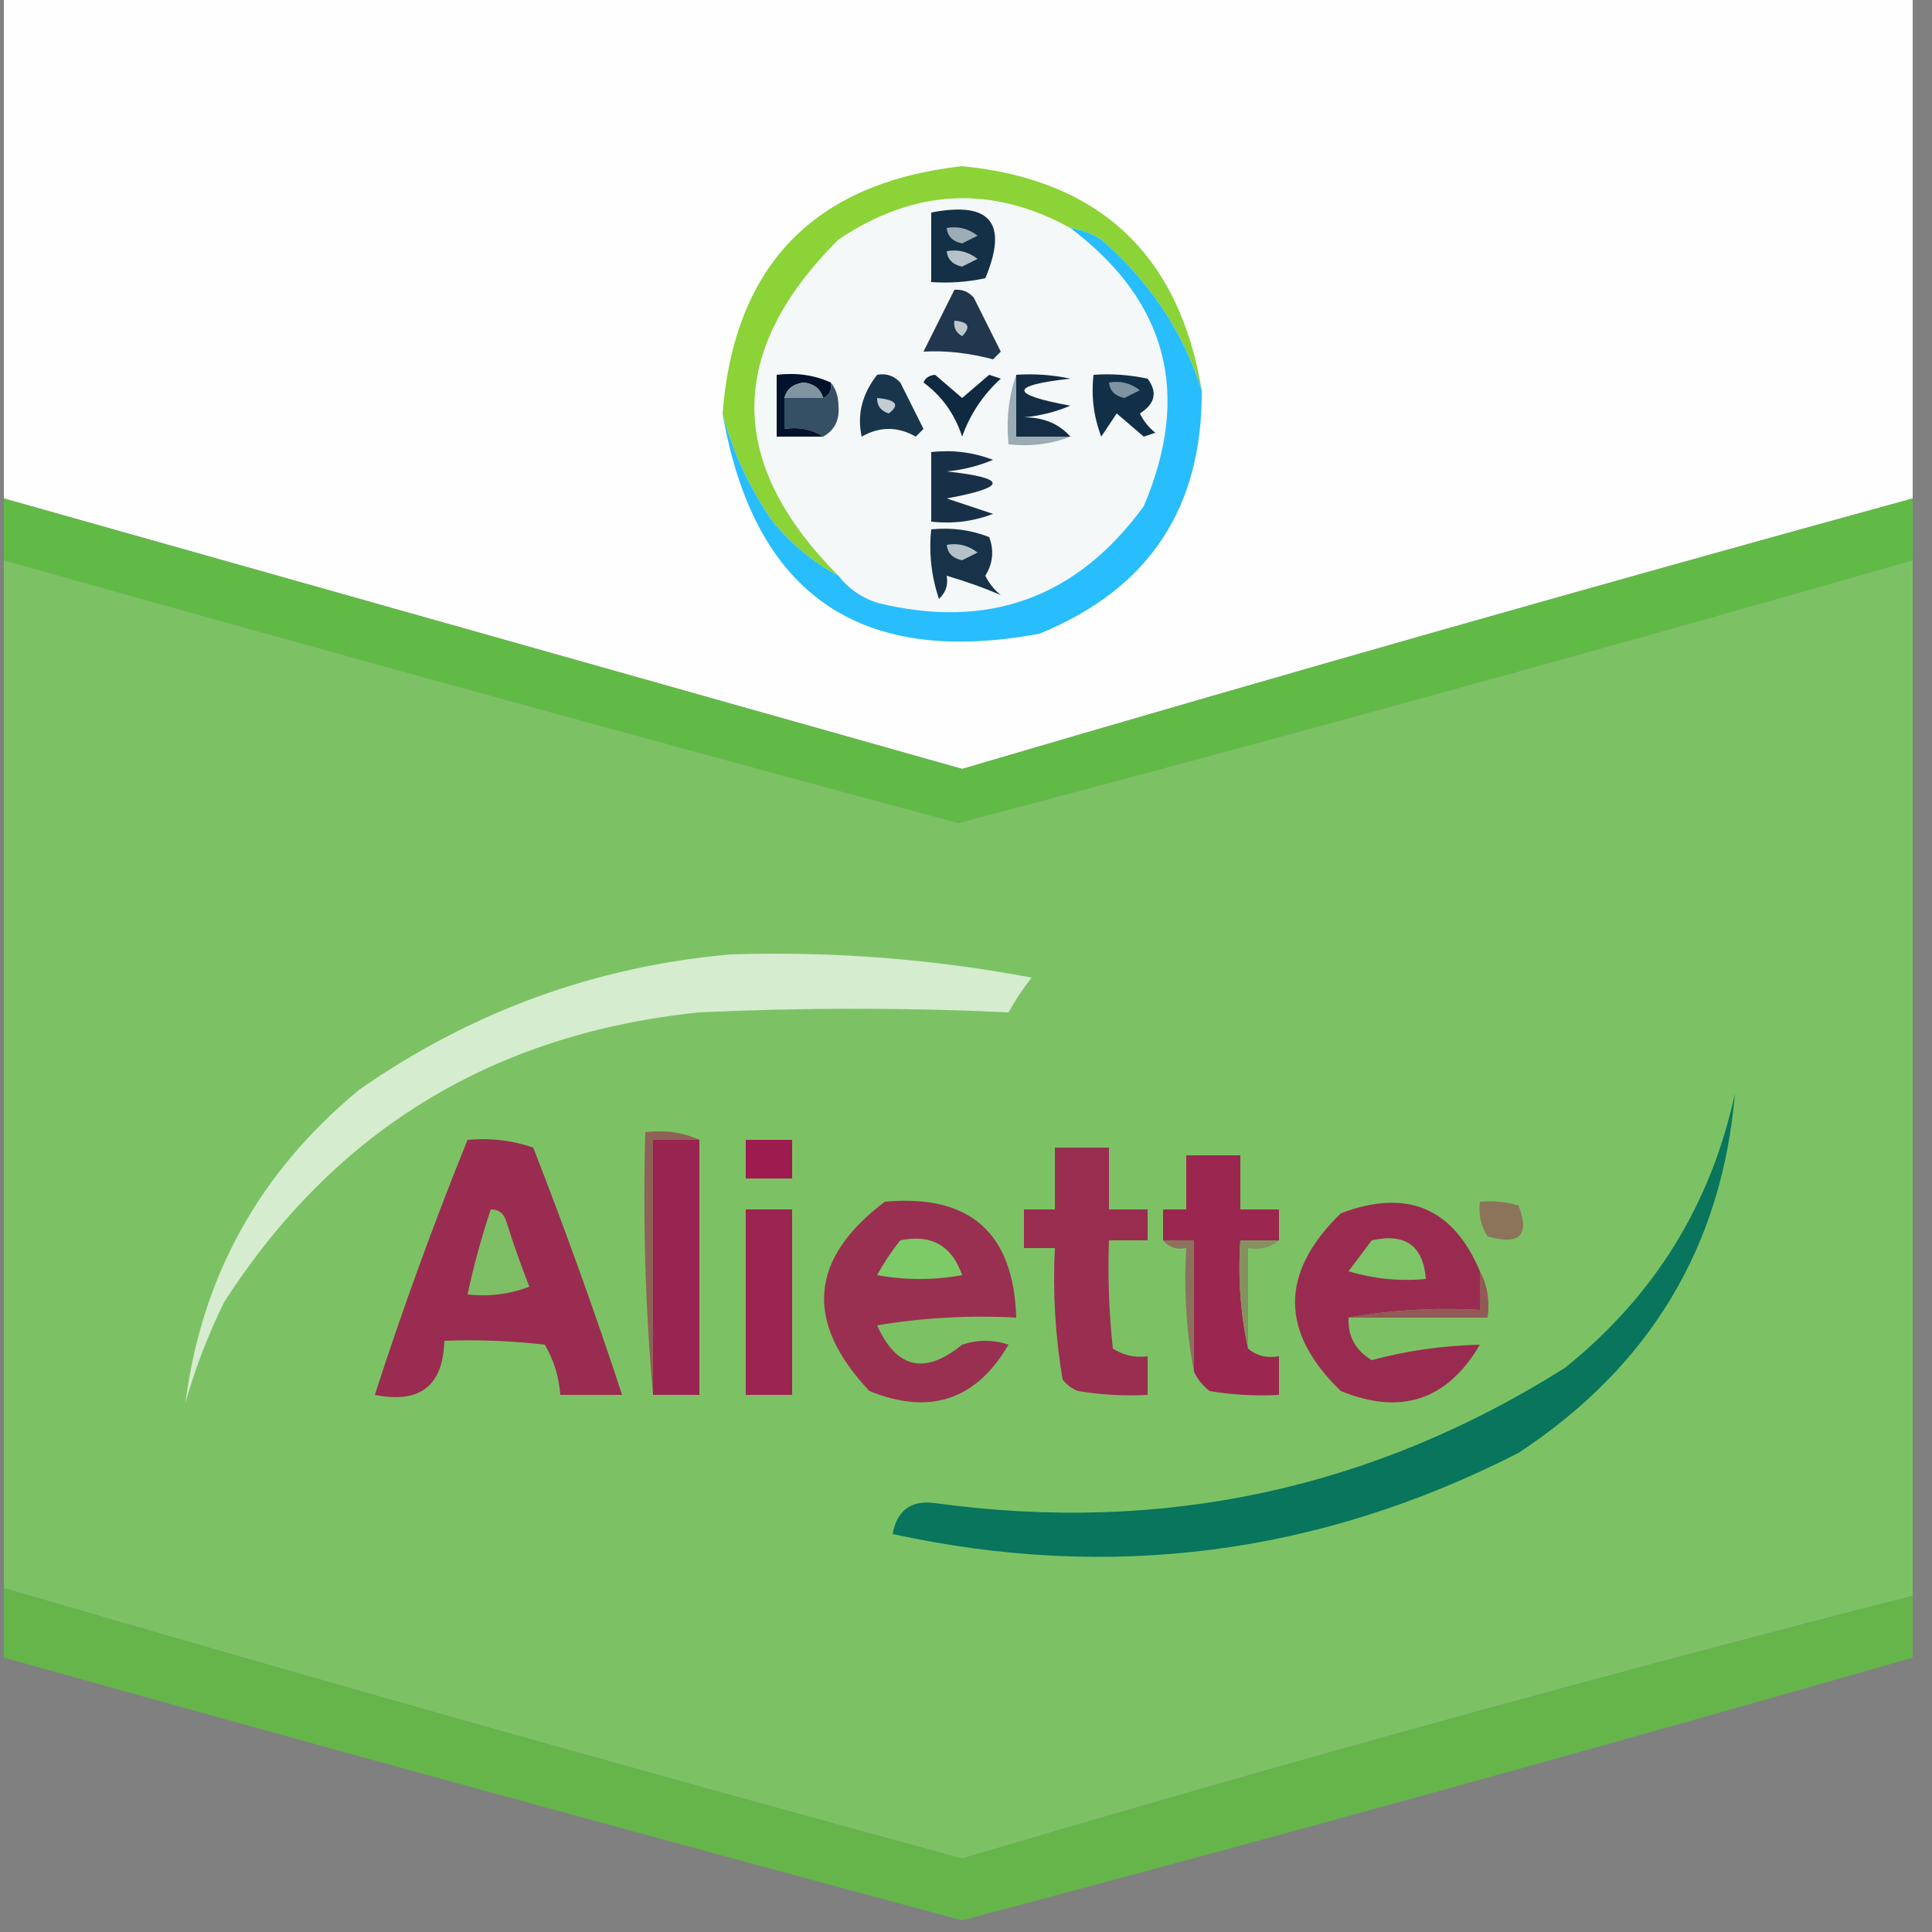
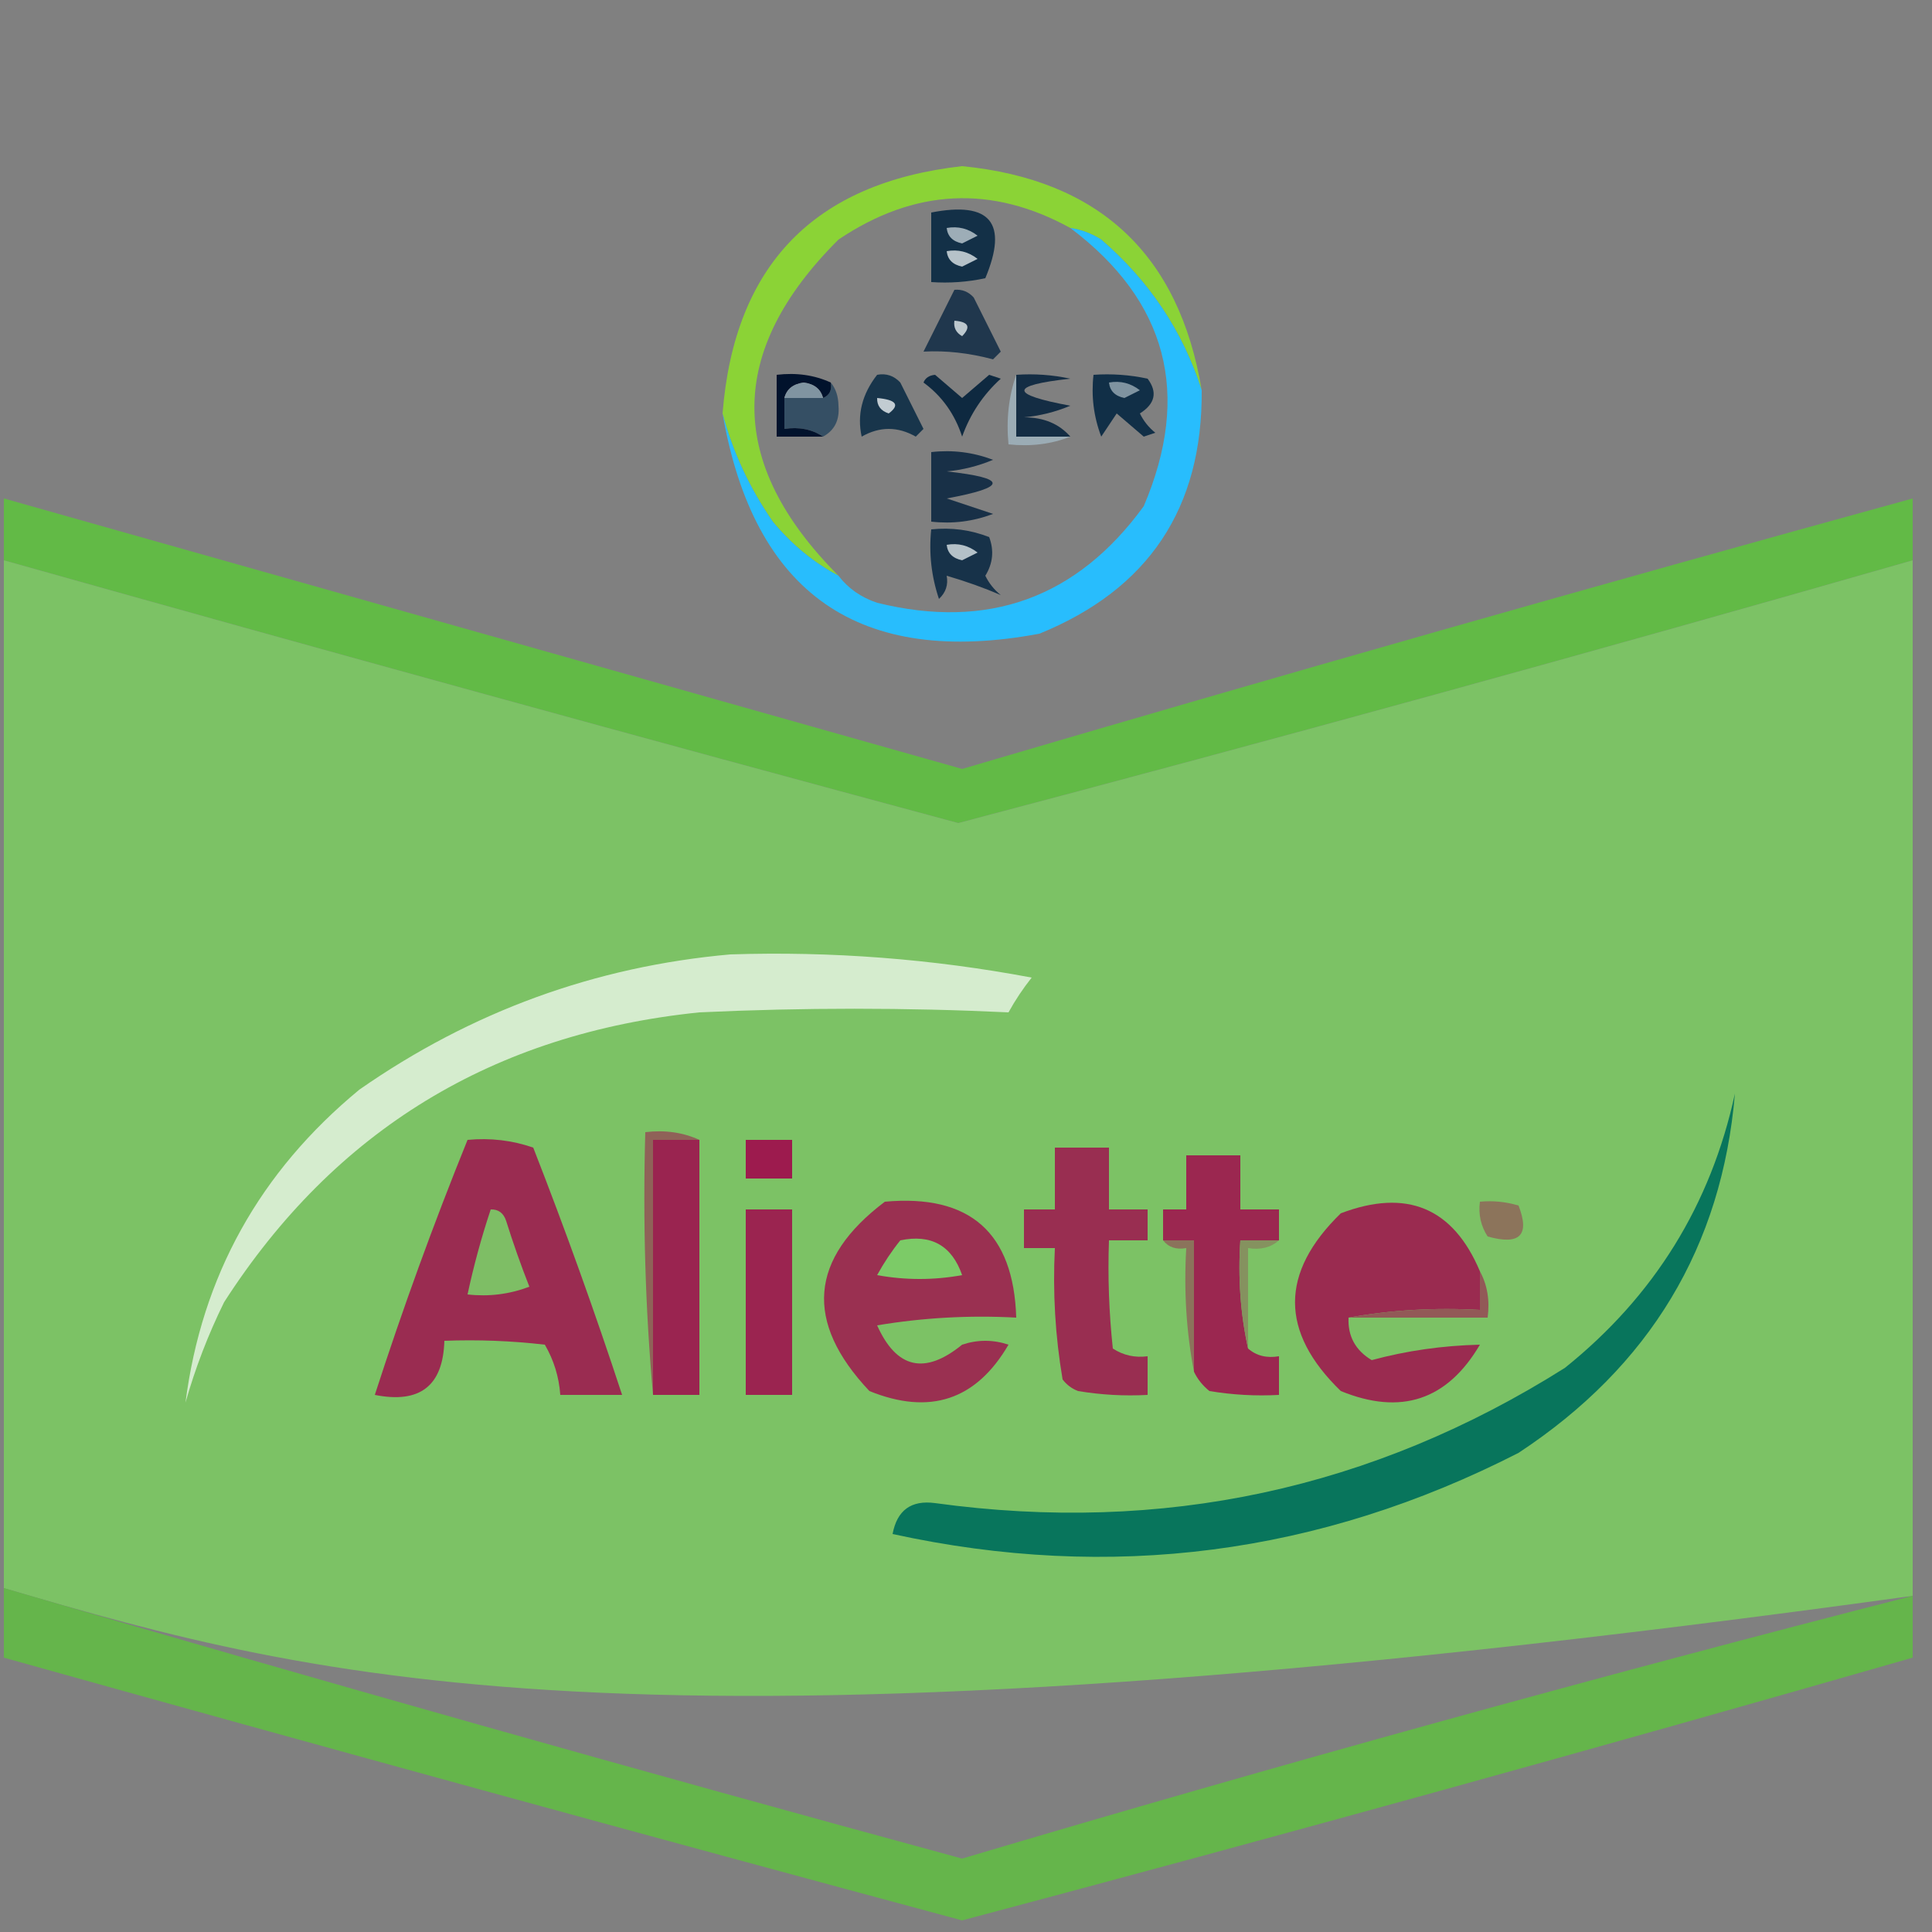
<svg xmlns="http://www.w3.org/2000/svg" version="1.1" width="250px" height="250px" style="shape-rendering:geometricPrecision; text-rendering:geometricPrecision; image-rendering:optimizeQuality; fill-rule:evenodd; clip-rule:evenodd">
  <rect width="100%" height="100%" fill="#808080" stroke="none" />
  <g>
-     <path style="opacity:0.996" fill="#fefefe" d="M 0.5,-0.5 C 82.833,-0.5 165.167,-0.5 247.5,-0.5C 247.5,21.167 247.5,42.833 247.5,64.5C 206.434,75.783 165.434,87.45 124.5,99.5C 83.196,87.84 41.863,76.173 0.5,64.5C 0.5,42.833 0.5,21.167 0.5,-0.5 Z" />
-   </g>
+     </g>
  <g>
-     <path style="opacity:1" fill="#f5f8f8" d="M 138.5,29.5 C 151.032,38.958 154.199,50.958 148,65.5C 139.367,77.379 127.867,81.546 113.5,78C 111.416,77.303 109.749,76.136 108.5,74.5C 93.992,59.95 93.992,45.45 108.5,31C 118.313,24.403 128.313,23.903 138.5,29.5 Z" />
-   </g>
+     </g>
  <g>
    <path style="opacity:1" fill="#8bd336" d="M 155.5,50.5 C 153.063,42.867 148.729,36.367 142.5,31C 141.255,30.209 139.922,29.709 138.5,29.5C 128.313,23.903 118.313,24.403 108.5,31C 93.992,45.45 93.992,59.95 108.5,74.5C 105.269,72.78 102.436,70.447 100,67.5C 96.975,63.123 94.808,58.456 93.5,53.5C 95.015,34.318 105.349,23.651 124.5,21.5C 142.244,23.244 152.577,32.91 155.5,50.5 Z" />
  </g>
  <g>
    <path style="opacity:1" fill="#133047" d="M 120.5,27.5 C 128.159,26.01 130.492,28.843 127.5,36C 125.19,36.497 122.857,36.663 120.5,36.5C 120.5,33.5 120.5,30.5 120.5,27.5 Z" />
  </g>
  <g>
    <path style="opacity:1" fill="#9dadb7" d="M 122.5,29.5 C 123.978,29.238 125.311,29.571 126.5,30.5C 125.833,30.833 125.167,31.167 124.5,31.5C 123.287,31.253 122.62,30.586 122.5,29.5 Z" />
  </g>
  <g>
    <path style="opacity:1" fill="#b6c2c9" d="M 122.5,32.5 C 123.978,32.238 125.311,32.571 126.5,33.5C 125.833,33.833 125.167,34.167 124.5,34.5C 123.287,34.253 122.62,33.586 122.5,32.5 Z" />
  </g>
  <g>
    <path style="opacity:1" fill="#20374d" d="M 123.5,37.5 C 124.496,37.414 125.329,37.748 126,38.5C 127.167,40.833 128.333,43.167 129.5,45.5C 129.167,45.833 128.833,46.167 128.5,46.5C 125.394,45.672 122.394,45.339 119.5,45.5C 120.847,42.807 122.18,40.14 123.5,37.5 Z" />
  </g>
  <g>
    <path style="opacity:1" fill="#bdc8ce" d="M 123.5,41.5 C 125.337,41.639 125.67,42.306 124.5,43.5C 123.702,43.043 123.369,42.376 123.5,41.5 Z" />
  </g>
  <g>
    <path style="opacity:1" fill="#142d44" d="M 131.5,48.5 C 133.857,48.337 136.19,48.503 138.5,49C 130.576,49.871 130.576,51.038 138.5,52.5C 136.577,53.308 134.577,53.808 132.5,54C 135.051,54.002 137.051,54.836 138.5,56.5C 136.167,56.5 133.833,56.5 131.5,56.5C 131.5,53.833 131.5,51.167 131.5,48.5 Z" />
  </g>
  <g>
    <path style="opacity:1" fill="#354f64" d="M 107.5,49.5 C 108.147,50.274 108.48,51.274 108.5,52.5C 108.66,54.355 107.993,55.688 106.5,56.5C 105.081,55.549 103.415,55.215 101.5,55.5C 101.5,54.167 101.5,52.833 101.5,51.5C 103.167,51.5 104.833,51.5 106.5,51.5C 107.338,51.158 107.672,50.492 107.5,49.5 Z" />
  </g>
  <g>
    <path style="opacity:1" fill="#112f47" d="M 141.5,48.5 C 143.857,48.337 146.19,48.503 148.5,49C 149.809,50.751 149.475,52.251 147.5,53.5C 147.977,54.478 148.643,55.311 149.5,56C 149,56.167 148.5,56.333 148,56.5C 146.832,55.491 145.665,54.491 144.5,53.5C 143.833,54.5 143.167,55.5 142.5,56.5C 141.52,53.913 141.187,51.247 141.5,48.5 Z" />
  </g>
  <g>
    <path style="opacity:1" fill="#7f93a0" d="M 143.5,49.5 C 144.978,49.238 146.311,49.571 147.5,50.5C 146.833,50.833 146.167,51.167 145.5,51.5C 144.287,51.253 143.62,50.586 143.5,49.5 Z" />
  </g>
  <g>
    <path style="opacity:1" fill="#18354b" d="M 113.5,48.5 C 114.675,48.281 115.675,48.614 116.5,49.5C 117.5,51.5 118.5,53.5 119.5,55.5C 119.167,55.833 118.833,56.167 118.5,56.5C 116.167,55.167 113.833,55.167 111.5,56.5C 110.883,53.667 111.55,51 113.5,48.5 Z" />
  </g>
  <g>
    <path style="opacity:1" fill="#c2ccd2" d="M 113.5,51.5 C 115.983,51.73 116.483,52.397 115,53.5C 113.97,53.164 113.47,52.497 113.5,51.5 Z" />
  </g>
  <g>
    <path style="opacity:1" fill="#0e2940" d="M 119.5,49.5 C 119.735,48.903 120.235,48.57 121,48.5C 122.168,49.509 123.335,50.509 124.5,51.5C 125.665,50.509 126.832,49.509 128,48.5C 128.5,48.667 129,48.833 129.5,49C 127.21,51.08 125.543,53.58 124.5,56.5C 123.55,53.58 121.884,51.247 119.5,49.5 Z" />
  </g>
  <g>
    <path style="opacity:1" fill="#01122c" d="M 107.5,49.5 C 107.672,50.492 107.338,51.158 106.5,51.5C 106.209,50.351 105.376,49.684 104,49.5C 102.624,49.684 101.791,50.351 101.5,51.5C 101.5,52.833 101.5,54.167 101.5,55.5C 103.415,55.215 105.081,55.549 106.5,56.5C 104.5,56.5 102.5,56.5 100.5,56.5C 100.5,53.833 100.5,51.167 100.5,48.5C 103.059,48.198 105.393,48.532 107.5,49.5 Z" />
  </g>
  <g>
    <path style="opacity:1" fill="#8094a1" d="M 106.5,51.5 C 104.833,51.5 103.167,51.5 101.5,51.5C 101.791,50.351 102.624,49.684 104,49.5C 105.376,49.684 106.209,50.351 106.5,51.5 Z" />
  </g>
  <g>
    <path style="opacity:1" fill="#9bacb5" d="M 131.5,48.5 C 131.5,51.167 131.5,53.833 131.5,56.5C 133.833,56.5 136.167,56.5 138.5,56.5C 136.052,57.473 133.385,57.806 130.5,57.5C 130.19,54.287 130.523,51.287 131.5,48.5 Z" />
  </g>
  <g>
    <path style="opacity:0.998" fill="#62ba46" d="M 0.5,64.5 C 41.863,76.173 83.196,87.84 124.5,99.5C 165.434,87.45 206.434,75.783 247.5,64.5C 247.5,67.167 247.5,69.833 247.5,72.5C 206.444,84.28 165.278,95.614 124,106.5C 82.752,95.397 41.586,84.064 0.5,72.5C 0.5,69.833 0.5,67.167 0.5,64.5 Z" />
  </g>
  <g>
-     <path style="opacity:0.996" fill="#7cc265" d="M 0.5,72.5 C 41.586,84.064 82.752,95.397 124,106.5C 165.278,95.614 206.444,84.28 247.5,72.5C 247.5,117.167 247.5,161.833 247.5,206.5C 206.293,217.052 165.293,228.385 124.5,240.5C 83.01,229.224 41.677,217.557 0.5,205.5C 0.5,161.167 0.5,116.833 0.5,72.5 Z" />
+     <path style="opacity:0.996" fill="#7cc265" d="M 0.5,72.5 C 41.586,84.064 82.752,95.397 124,106.5C 165.278,95.614 206.444,84.28 247.5,72.5C 247.5,117.167 247.5,161.833 247.5,206.5C 83.01,229.224 41.677,217.557 0.5,205.5C 0.5,161.167 0.5,116.833 0.5,72.5 Z" />
  </g>
  <g>
    <path style="opacity:1" fill="#28bdfd" d="M 138.5,29.5 C 139.922,29.709 141.255,30.209 142.5,31C 148.729,36.367 153.063,42.867 155.5,50.5C 155.624,65.753 148.624,76.253 134.5,82C 111.207,86.353 97.54,76.853 93.5,53.5C 94.808,58.456 96.975,63.123 100,67.5C 102.436,70.447 105.269,72.78 108.5,74.5C 109.749,76.136 111.416,77.303 113.5,78C 127.867,81.546 139.367,77.379 148,65.5C 154.199,50.958 151.032,38.958 138.5,29.5 Z" />
  </g>
  <g>
    <path style="opacity:1" fill="#173249" d="M 120.5,68.5 C 123.119,68.232 125.619,68.565 128,69.5C 128.651,71.235 128.485,72.902 127.5,74.5C 127.977,75.478 128.643,76.311 129.5,77C 127.326,76.063 124.993,75.229 122.5,74.5C 122.719,75.675 122.386,76.675 121.5,77.5C 120.516,74.572 120.183,71.572 120.5,68.5 Z" />
  </g>
  <g>
    <path style="opacity:1" fill="#b4c1c8" d="M 122.5,70.5 C 123.978,70.238 125.311,70.571 126.5,71.5C 125.833,71.833 125.167,72.167 124.5,72.5C 123.287,72.253 122.62,71.586 122.5,70.5 Z" />
  </g>
  <g>
    <path style="opacity:1" fill="#183047" d="M 120.5,58.5 C 123.247,58.187 125.914,58.52 128.5,59.5C 126.577,60.308 124.577,60.808 122.5,61C 130.424,61.871 130.424,63.038 122.5,64.5C 124.5,65.167 126.5,65.833 128.5,66.5C 125.914,67.48 123.247,67.813 120.5,67.5C 120.5,64.5 120.5,61.5 120.5,58.5 Z" />
  </g>
  <g>
    <path style="opacity:1" fill="#d5ecce" d="M 94.5,123.5 C 107.614,123.077 120.614,124.077 133.5,126.5C 132.376,127.914 131.376,129.414 130.5,131C 117.245,130.373 103.912,130.373 90.5,131C 63.822,133.734 43.322,146.234 29,168.5C 26.938,172.688 25.271,177.021 24,181.5C 26.102,165.14 33.602,151.64 46.5,141C 61.003,130.889 77.003,125.056 94.5,123.5 Z" />
  </g>
  <g>
    <path style="opacity:1" fill="#9a2c51" d="M 60.5,147.5 C 63.447,147.223 66.281,147.556 69,148.5C 73.14,159.088 76.973,169.754 80.5,180.5C 77.833,180.5 75.167,180.5 72.5,180.5C 72.335,178.173 71.669,176.007 70.5,174C 66.179,173.501 61.846,173.334 57.5,173.5C 57.338,179.33 54.338,181.663 48.5,180.5C 52.104,169.354 56.104,158.354 60.5,147.5 Z" />
  </g>
  <g>
    <path style="opacity:1" fill="#8f6258" d="M 90.5,147.5 C 88.5,147.5 86.5,147.5 84.5,147.5C 84.5,158.5 84.5,169.5 84.5,180.5C 83.505,169.346 83.172,158.012 83.5,146.5C 86.059,146.198 88.393,146.532 90.5,147.5 Z" />
  </g>
  <g>
    <path style="opacity:1" fill="#9a2450" d="M 90.5,147.5 C 90.5,158.5 90.5,169.5 90.5,180.5C 88.5,180.5 86.5,180.5 84.5,180.5C 84.5,169.5 84.5,158.5 84.5,147.5C 86.5,147.5 88.5,147.5 90.5,147.5 Z" />
  </g>
  <g>
    <path style="opacity:1" fill="#9d1b4e" d="M 96.5,147.5 C 98.5,147.5 100.5,147.5 102.5,147.5C 102.5,149.167 102.5,150.833 102.5,152.5C 100.5,152.5 98.5,152.5 96.5,152.5C 96.5,150.833 96.5,149.167 96.5,147.5 Z" />
  </g>
  <g>
    <path style="opacity:1" fill="#992e51" d="M 136.5,148.5 C 138.833,148.5 141.167,148.5 143.5,148.5C 143.5,151.167 143.5,153.833 143.5,156.5C 145.167,156.5 146.833,156.5 148.5,156.5C 148.5,157.833 148.5,159.167 148.5,160.5C 146.833,160.5 145.167,160.5 143.5,160.5C 143.334,165.179 143.501,169.845 144,174.5C 145.356,175.38 146.856,175.714 148.5,175.5C 148.5,177.167 148.5,178.833 148.5,180.5C 145.482,180.665 142.482,180.498 139.5,180C 138.692,179.692 138.025,179.192 137.5,178.5C 136.546,172.896 136.212,167.229 136.5,161.5C 135.167,161.5 133.833,161.5 132.5,161.5C 132.5,159.833 132.5,158.167 132.5,156.5C 133.833,156.5 135.167,156.5 136.5,156.5C 136.5,153.833 136.5,151.167 136.5,148.5 Z" />
  </g>
  <g>
    <path style="opacity:1" fill="#9b2750" d="M 165.5,160.5 C 163.833,160.5 162.167,160.5 160.5,160.5C 160.181,165.363 160.514,170.03 161.5,174.5C 162.568,175.434 163.901,175.768 165.5,175.5C 165.5,177.167 165.5,178.833 165.5,180.5C 162.482,180.665 159.482,180.498 156.5,180C 155.619,179.292 154.953,178.458 154.5,177.5C 154.5,171.833 154.5,166.167 154.5,160.5C 153.167,160.5 151.833,160.5 150.5,160.5C 150.5,159.167 150.5,157.833 150.5,156.5C 151.5,156.5 152.5,156.5 153.5,156.5C 153.5,154.167 153.5,151.833 153.5,149.5C 155.833,149.5 158.167,149.5 160.5,149.5C 160.5,151.833 160.5,154.167 160.5,156.5C 162.167,156.5 163.833,156.5 165.5,156.5C 165.5,157.833 165.5,159.167 165.5,160.5 Z" />
  </g>
  <g>
    <path style="opacity:1" fill="#9b2450" d="M 96.5,156.5 C 98.5,156.5 100.5,156.5 102.5,156.5C 102.5,164.5 102.5,172.5 102.5,180.5C 100.5,180.5 98.5,180.5 96.5,180.5C 96.5,172.5 96.5,164.5 96.5,156.5 Z" />
  </g>
  <g>
    <path style="opacity:1" fill="#9a3051" d="M 114.5,155.5 C 125.499,154.501 131.166,159.501 131.5,170.5C 125.463,170.171 119.463,170.504 113.5,171.5C 116.011,177.103 119.677,177.937 124.5,174C 126.5,173.333 128.5,173.333 130.5,174C 126.321,181.171 120.321,183.171 112.5,180C 104.057,171.049 104.724,162.882 114.5,155.5 Z" />
  </g>
  <g>
    <path style="opacity:1" fill="#9a2b50" d="M 191.5,164.5 C 191.5,166.167 191.5,167.833 191.5,169.5C 185.642,169.178 179.975,169.511 174.5,170.5C 174.393,172.903 175.393,174.736 177.5,176C 181.998,174.782 186.664,174.116 191.5,174C 187.279,181.185 181.279,183.185 173.5,180C 165.6,172.355 165.6,164.689 173.5,157C 182.024,153.768 188.024,156.268 191.5,164.5 Z" />
  </g>
  <g>
    <path style="opacity:1" fill="#8c745b" d="M 191.5,155.5 C 193.199,155.34 194.866,155.506 196.5,156C 197.995,159.841 196.661,161.174 192.5,160C 191.62,158.644 191.286,157.144 191.5,155.5 Z" />
  </g>
  <g>
    <path style="opacity:1" fill="#7ebe65" d="M 63.5,156.5 C 64.497,156.47 65.164,156.97 65.5,158C 66.401,160.871 67.401,163.704 68.5,166.5C 65.913,167.48 63.247,167.813 60.5,167.5C 61.301,163.765 62.301,160.099 63.5,156.5 Z" />
  </g>
  <g>
    <path style="opacity:1" fill="#8b735b" d="M 150.5,160.5 C 151.833,160.5 153.167,160.5 154.5,160.5C 154.5,166.167 154.5,171.833 154.5,177.5C 153.512,172.36 153.179,167.026 153.5,161.5C 152.209,161.737 151.209,161.404 150.5,160.5 Z" />
  </g>
  <g>
    <path style="opacity:1" fill="#85925f" d="M 165.5,160.5 C 164.432,161.434 163.099,161.768 161.5,161.5C 161.5,165.833 161.5,170.167 161.5,174.5C 160.514,170.03 160.181,165.363 160.5,160.5C 162.167,160.5 163.833,160.5 165.5,160.5 Z" />
  </g>
  <g>
-     <path style="opacity:1" fill="#7dc566" d="M 177.5,160.5 C 181.851,159.533 184.185,161.2 184.5,165.5C 181.102,165.82 177.768,165.487 174.5,164.5C 175.524,163.148 176.524,161.815 177.5,160.5 Z" />
-   </g>
+     </g>
  <g>
    <path style="opacity:1" fill="#7ccb67" d="M 116.5,160.5 C 120.497,159.668 123.164,161.168 124.5,165C 120.833,165.667 117.167,165.667 113.5,165C 114.386,163.385 115.386,161.885 116.5,160.5 Z" />
  </g>
  <g>
    <path style="opacity:1" fill="#08755c" d="M 224.5,141.5 C 222.824,161.312 213.491,176.812 196.5,188C 170.738,201.175 143.738,204.675 115.5,198.5C 116.078,195.42 117.912,194.086 121,194.5C 150.418,198.544 177.585,192.711 202.5,177C 214.046,167.734 221.379,155.901 224.5,141.5 Z" />
  </g>
  <g>
    <path style="opacity:1" fill="#925957" d="M 191.5,164.5 C 192.461,166.265 192.795,168.265 192.5,170.5C 186.5,170.5 180.5,170.5 174.5,170.5C 179.975,169.511 185.642,169.178 191.5,169.5C 191.5,167.833 191.5,166.167 191.5,164.5 Z" />
  </g>
  <g>
    <path style="opacity:0.91" fill="#62ba46" d="M 0.5,205.5 C 41.677,217.557 83.01,229.224 124.5,240.5C 165.293,228.385 206.293,217.052 247.5,206.5C 247.5,209.167 247.5,211.833 247.5,214.5C 206.619,226.238 165.619,237.571 124.5,248.5C 83.1,237.366 41.767,226.033 0.5,214.5C 0.5,211.5 0.5,208.5 0.5,205.5 Z" />
  </g>
</svg>